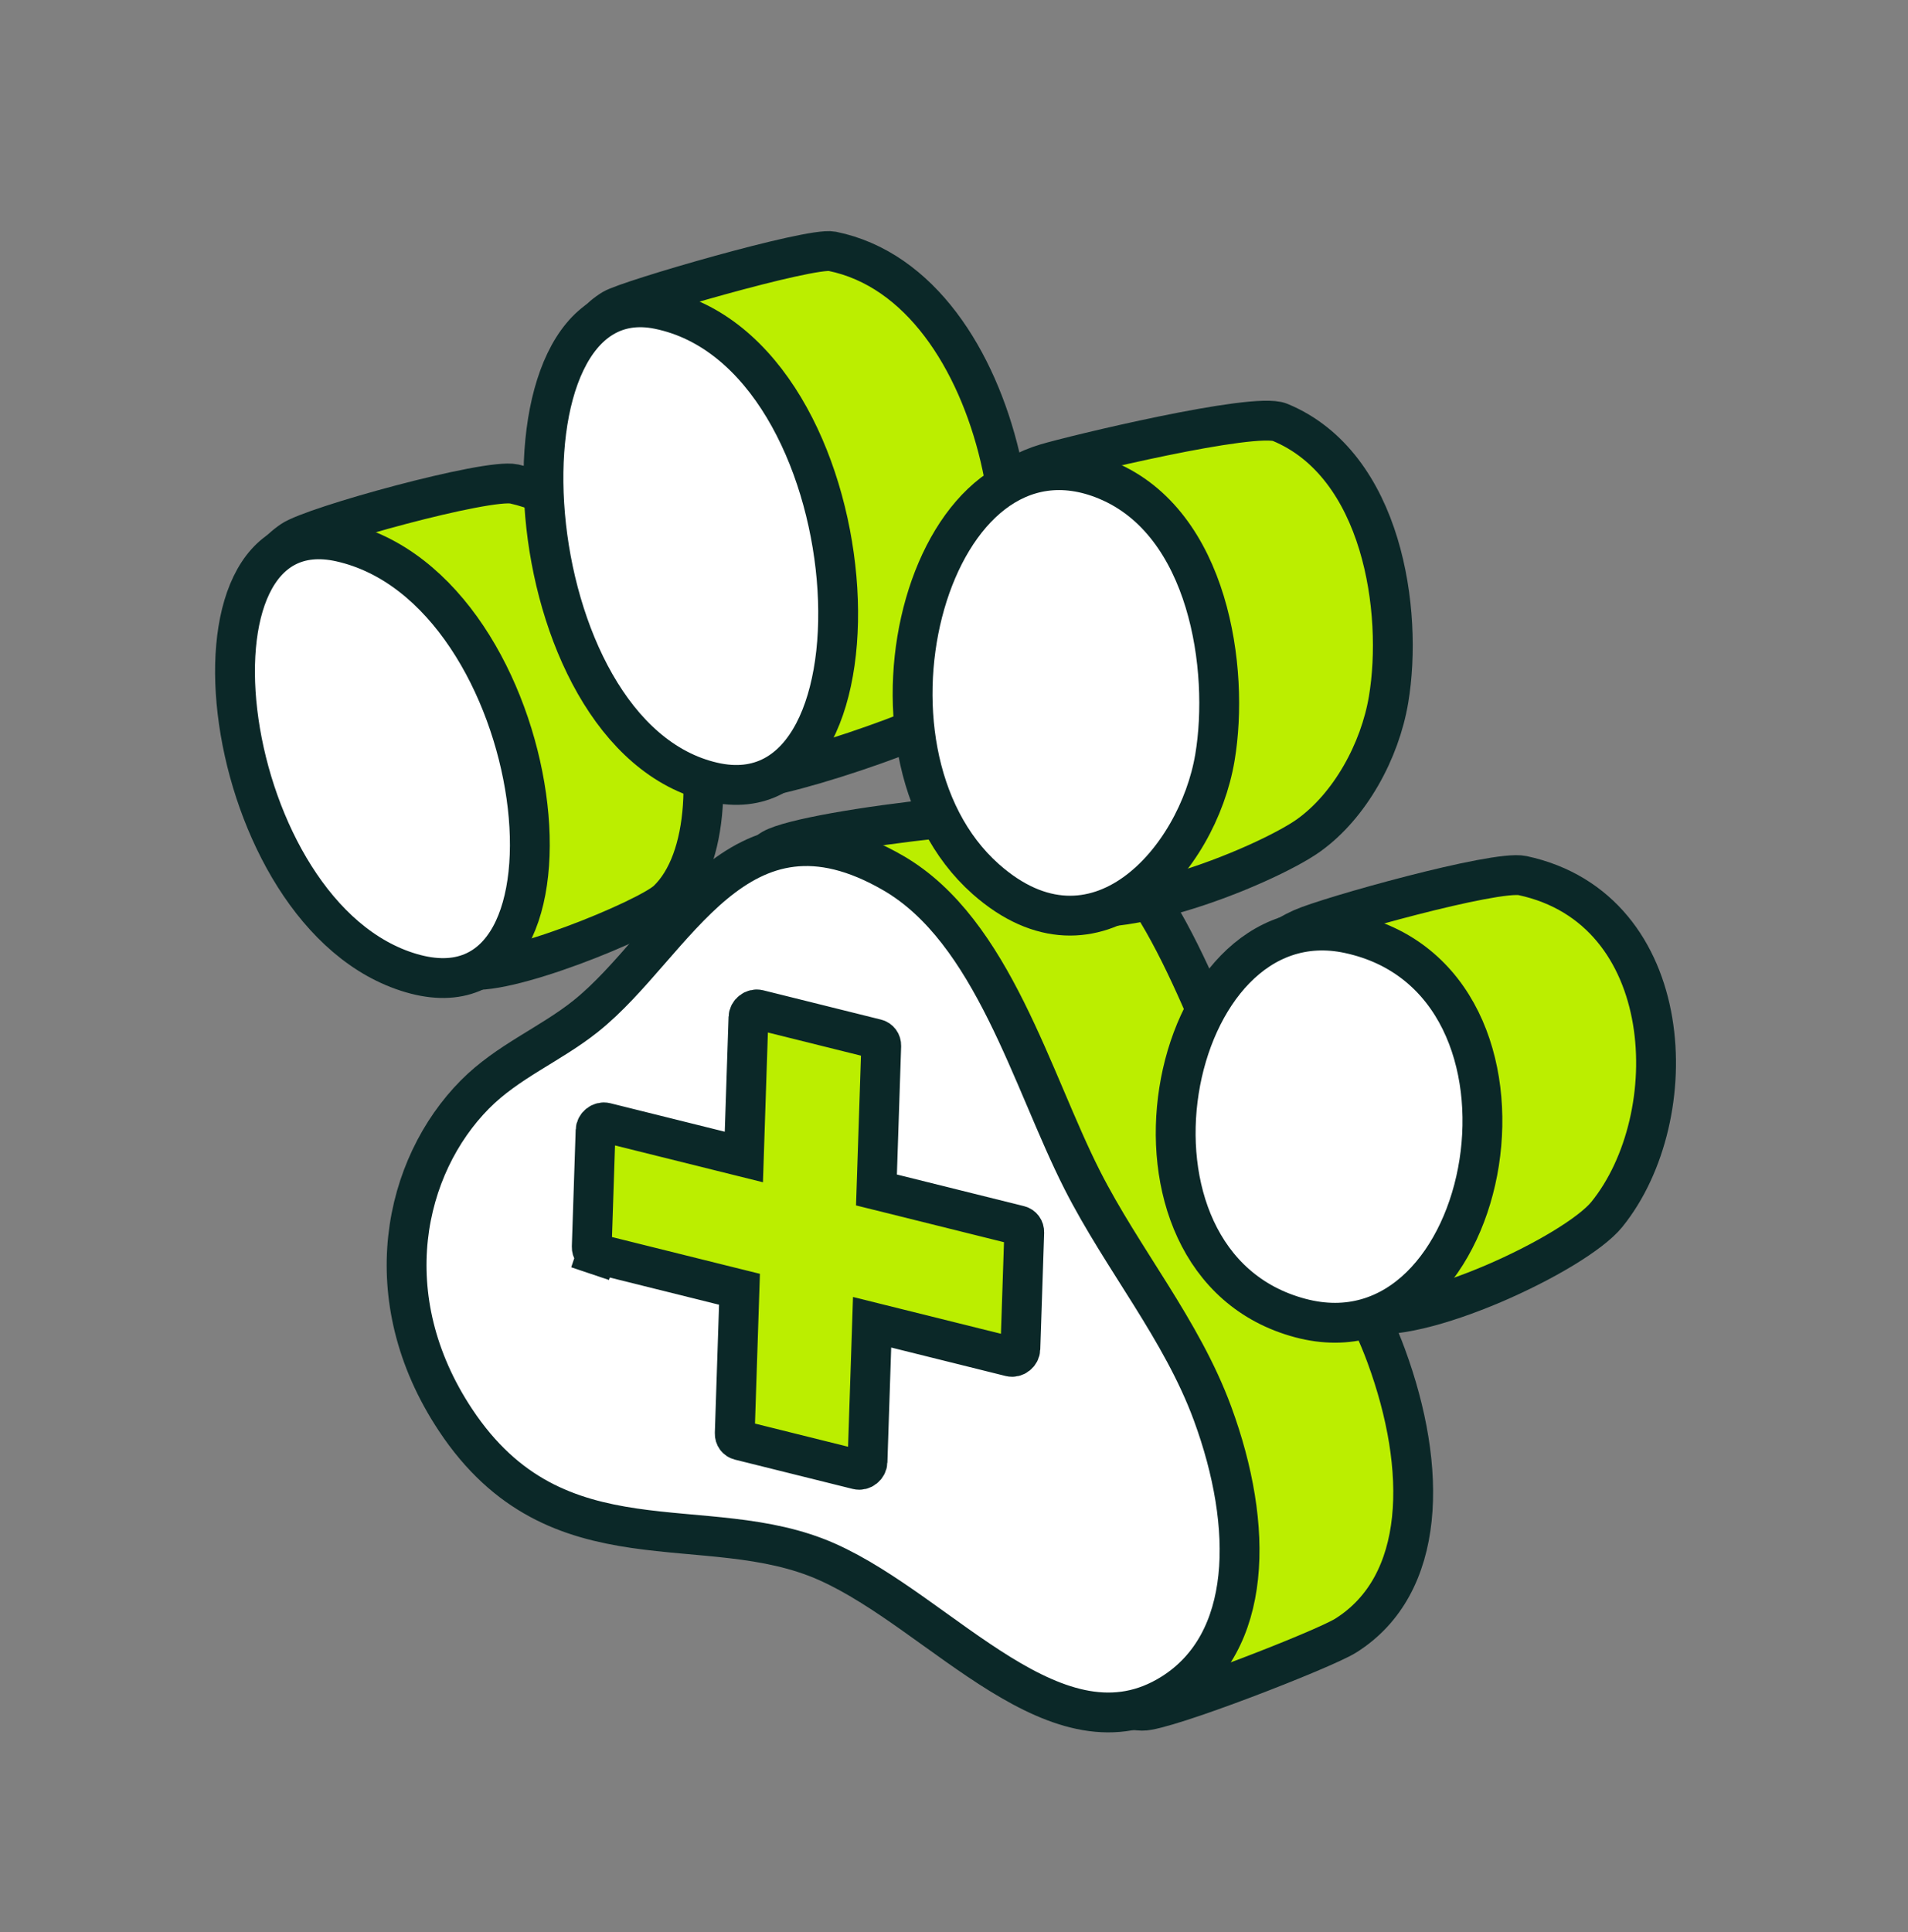
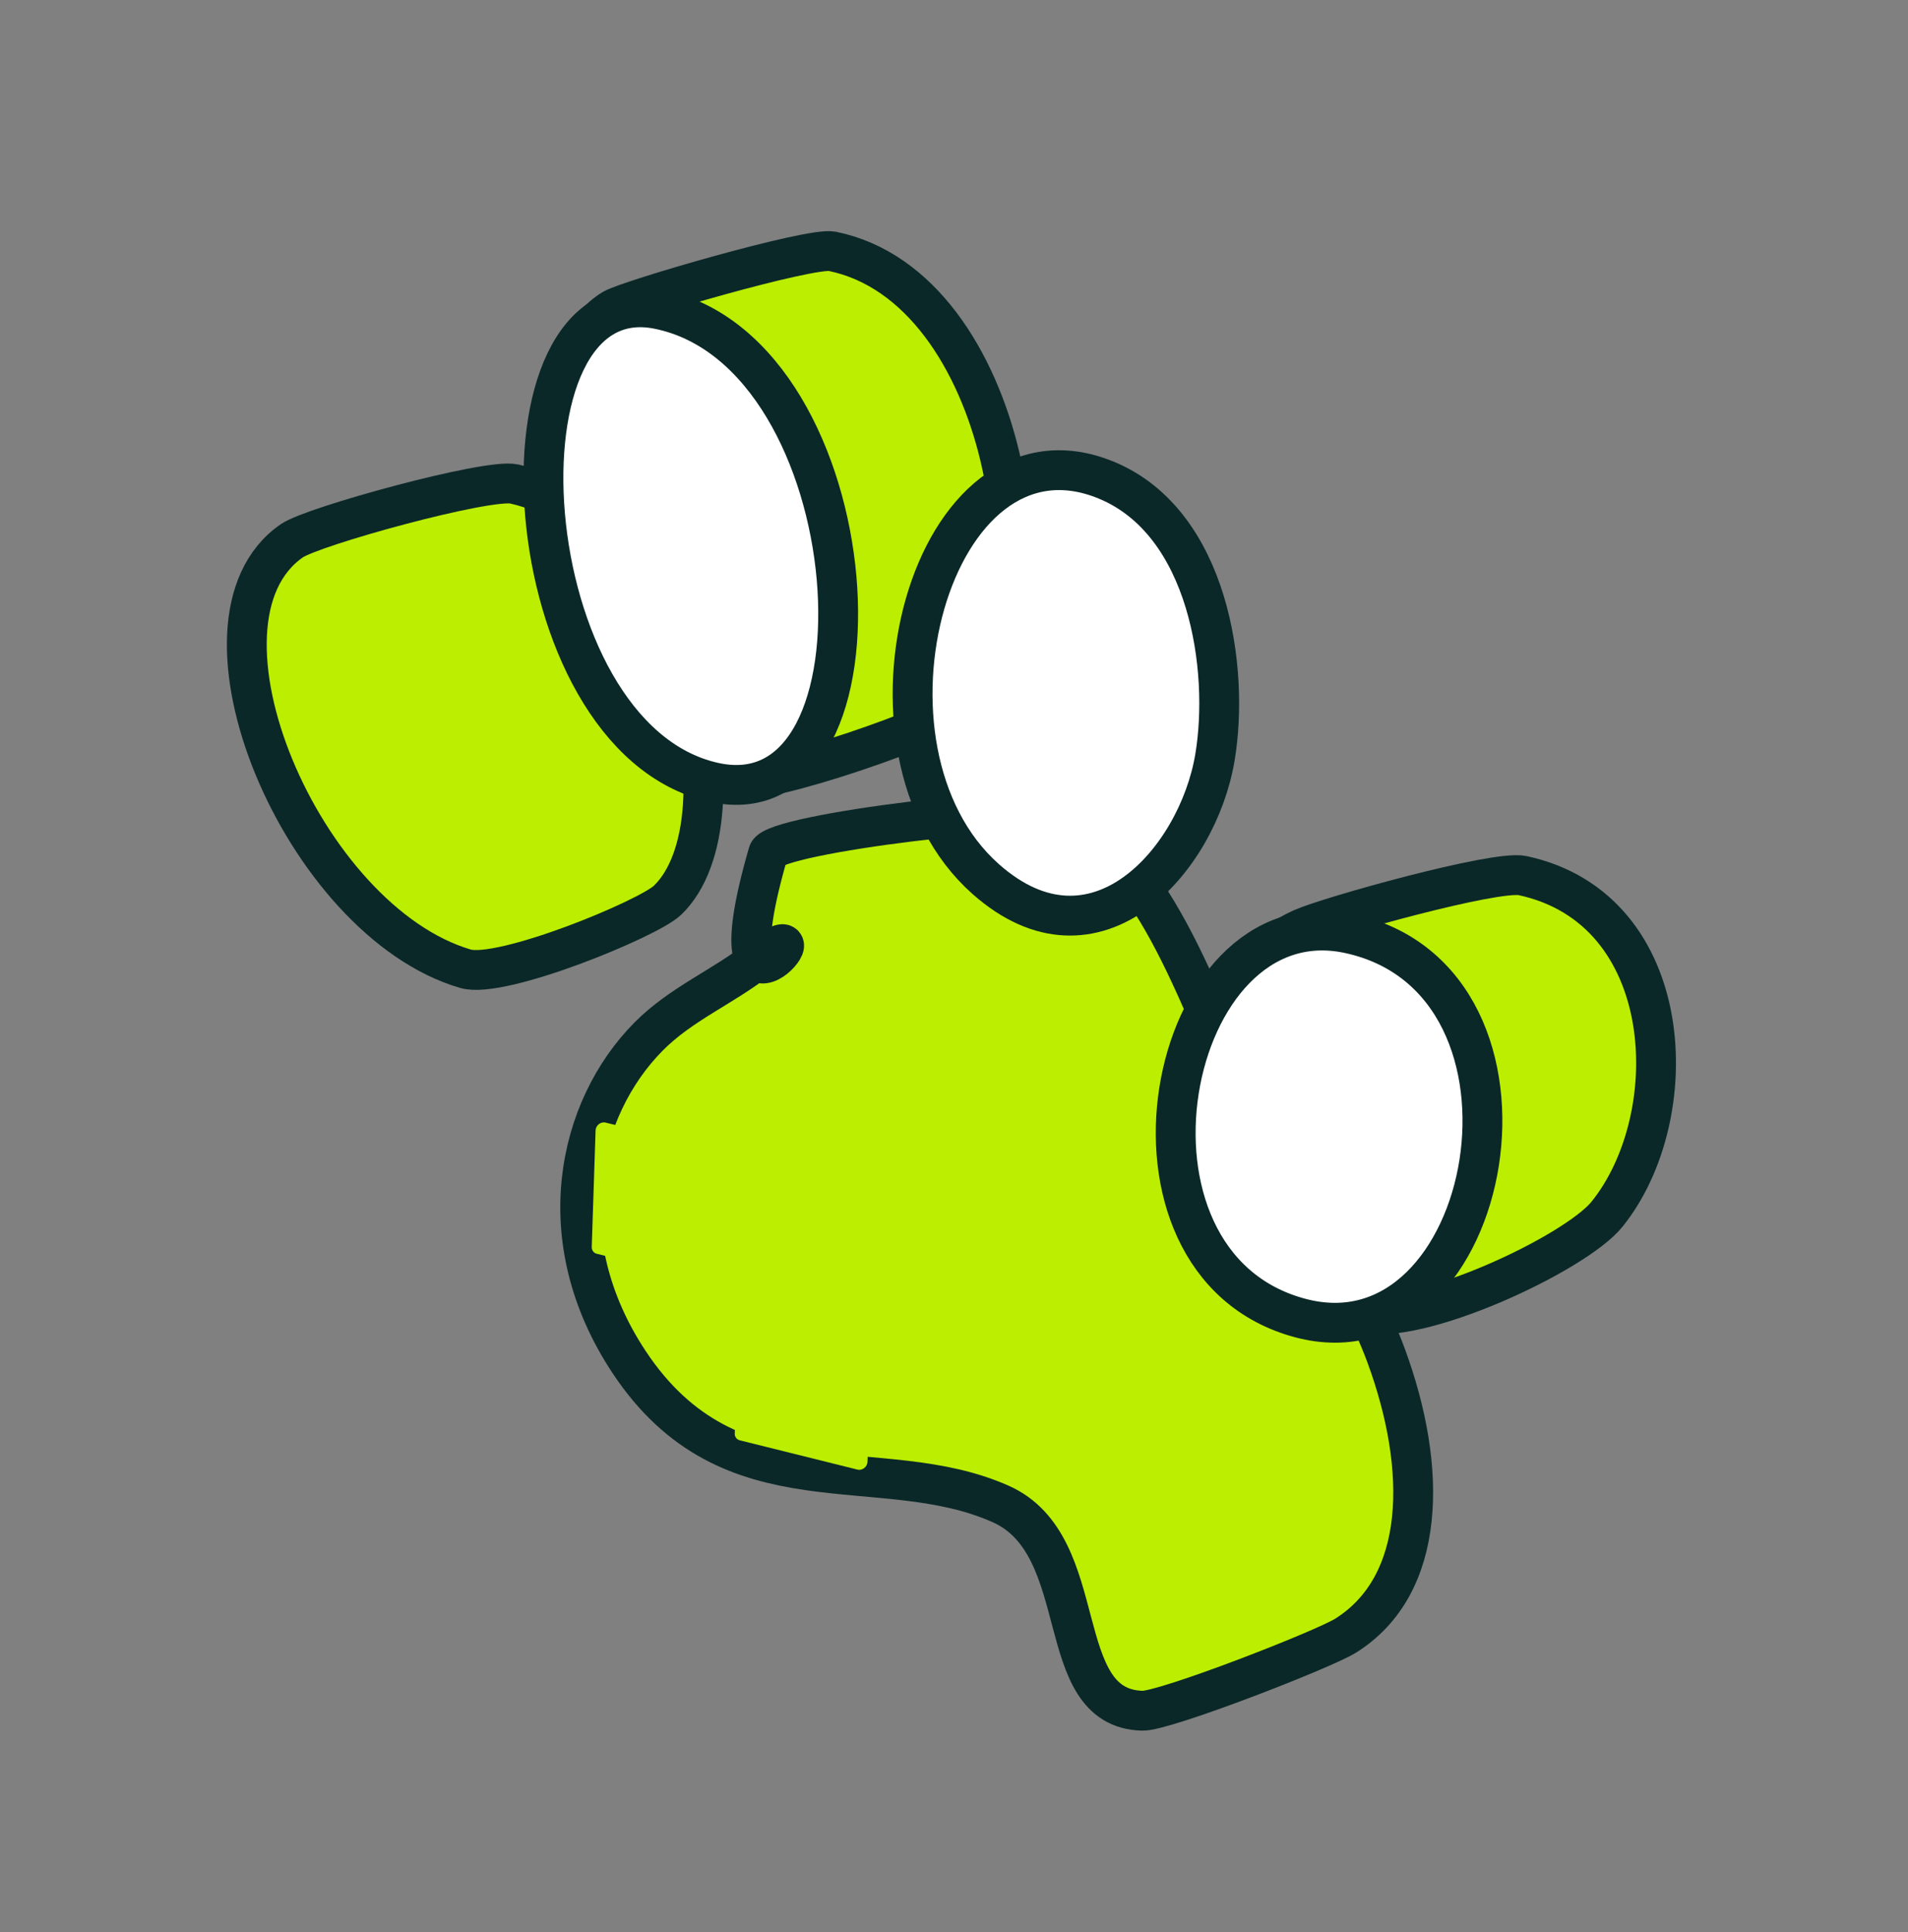
<svg xmlns="http://www.w3.org/2000/svg" width="80" height="81" viewBox="0 0 80 81" fill="none">
  <rect x="0" y="0" width="80" height="81" fill="#808080" stroke="none" />
  <path d="M56.426 68.566C55.492 69.153 48.835 71.74 47.9 71.716C44.027 71.619 45.863 64.787 41.957 63.048C36.877 60.788 30.638 63.529 26.377 57.099C22.965 51.95 24.214 46.46 27.193 43.455C28.57 42.064 30.343 41.364 31.831 40.178C35.02 37.637 29.664 44.563 32.21 35.755C32.447 34.936 43.733 33.592 44.746 34.181C48.907 36.6 50.534 42.862 52.658 47.044C54.352 50.38 56.824 53.31 58.118 56.827C59.869 61.583 59.806 66.44 56.426 68.566Z" fill="#BBEE00" stroke="#0B2828" stroke-width="1.67" stroke-linecap="round" stroke-linejoin="round" />
-   <path d="M53.668 17.704C57.974 19.484 58.84 25.635 58.221 29.326C57.858 31.488 56.604 33.78 54.866 35.023C53.129 36.266 45.711 39.407 43.415 37.376C38.158 32.723 37.471 21.354 43.856 19.433C44.963 19.101 52.581 17.254 53.668 17.704Z" fill="#BBEE00" stroke="#0B2828" stroke-width="1.67" stroke-linecap="round" stroke-linejoin="round" />
  <path d="M34.889 10.535C42.284 12.033 44.389 25.708 40.517 29.505C39.684 30.322 32.088 32.987 30.694 32.669C23.295 30.981 21.148 15.709 25.694 12.962C26.343 12.57 33.979 10.351 34.889 10.535Z" fill="#BBEE00" stroke="#0B2828" stroke-width="1.67" stroke-linecap="round" stroke-linejoin="round" />
  <path d="M63.837 36.706C70.358 38.103 70.682 46.816 67.375 50.907C66.046 52.551 59.427 55.646 57.092 55.024C49.772 53.072 48.351 41.733 54.592 38.92C55.672 38.433 62.703 36.462 63.837 36.706Z" fill="#BBEE00" stroke="#0B2828" stroke-width="1.67" stroke-linecap="round" stroke-linejoin="round" />
  <path d="M21.558 20.289C28.689 21.882 31.497 34.374 27.987 37.741C27.177 38.518 21.024 41.052 19.517 40.611C12.681 38.611 7.364 26.036 12.237 22.669C13.119 22.059 20.445 20.041 21.558 20.289Z" fill="#BBEE00" stroke="#0B2828" stroke-width="1.67" stroke-linecap="round" stroke-linejoin="round" />
-   <path d="M49.147 70.992C44.345 74.011 39.526 67.633 34.678 65.475C29.598 63.214 23.359 65.956 19.098 59.526C15.685 54.377 16.935 48.887 19.913 45.881C21.291 44.491 23.064 43.791 24.552 42.605C28.321 39.602 30.882 32.779 37.466 36.607C41.628 39.027 43.255 45.289 45.378 49.47C47.073 52.807 49.544 55.736 50.839 59.253C52.59 64.009 52.526 68.867 49.147 70.992Z" fill="white" stroke="#0B2828" stroke-width="1.67" stroke-linecap="round" stroke-linejoin="round" />
  <path d="M46.389 20.13C50.694 21.911 51.56 28.061 50.941 31.752C50.216 36.078 45.925 40.919 41.334 36.856C35.166 31.397 39.031 17.087 46.389 20.13Z" fill="white" stroke="#0B2828" stroke-width="1.67" stroke-linecap="round" stroke-linejoin="round" />
  <path d="M27.609 12.962C36.597 14.782 37.771 34.586 29.9 32.79C21.444 30.861 20.333 11.488 27.609 12.962Z" fill="white" stroke="#0B2828" stroke-width="1.67" stroke-linecap="round" stroke-linejoin="round" />
  <path d="M56.557 39.132C65.699 41.092 62.662 57.425 54.517 55.254C45.93 52.964 48.872 37.485 56.557 39.132Z" fill="white" stroke="#0B2828" stroke-width="1.67" stroke-linecap="round" stroke-linejoin="round" />
-   <path d="M14.279 22.716C23.055 24.676 25.283 43.148 17.244 40.795C9.171 38.432 7.019 21.095 14.279 22.716Z" fill="white" stroke="#0B2828" stroke-width="1.67" stroke-linecap="round" stroke-linejoin="round" />
  <path d="M36.77 49.256L36.749 49.885L37.342 50.032L42.733 51.373C42.864 51.405 42.949 51.521 42.945 51.659L42.783 56.544C42.776 56.757 42.566 56.922 42.365 56.873L37.66 55.703L36.566 55.431L36.528 56.59L36.373 61.28C36.366 61.492 36.155 61.658 35.955 61.608L31.018 60.38C30.888 60.348 30.802 60.232 30.807 60.094L30.985 54.677L31.006 54.048L30.413 53.901L25.022 52.56C24.892 52.528 24.806 52.412 24.811 52.274L24.972 47.388C24.979 47.176 25.19 47.01 25.391 47.06L30.095 48.23L31.189 48.502L31.227 47.342L31.382 42.653C31.389 42.441 31.6 42.275 31.801 42.325L36.737 43.553C36.868 43.585 36.953 43.701 36.949 43.839L36.77 49.256Z" fill="#BBEE00" />
-   <path d="M25.022 52.56L30.413 53.901L31.006 54.048L30.985 54.677L30.807 60.094C30.802 60.232 30.888 60.348 31.018 60.38L35.955 61.608C36.155 61.658 36.366 61.492 36.373 61.28L36.528 56.59L36.566 55.431L37.66 55.703L42.365 56.873C42.566 56.922 42.776 56.757 42.783 56.544L42.945 51.659C42.949 51.521 42.864 51.405 42.733 51.373L37.342 50.032L36.749 49.885L36.77 49.256L36.949 43.839C36.953 43.701 36.868 43.585 36.737 43.553L31.801 42.325C31.6 42.275 31.389 42.441 31.382 42.653L31.227 47.342L31.189 48.502L30.095 48.23L25.391 47.06C25.19 47.01 24.979 47.176 24.972 47.388L24.811 52.274C24.806 52.412 24.892 52.528 25.022 52.56ZM25.022 52.56L24.742 53.392" stroke="#0B2828" stroke-width="1.67" />
</svg>